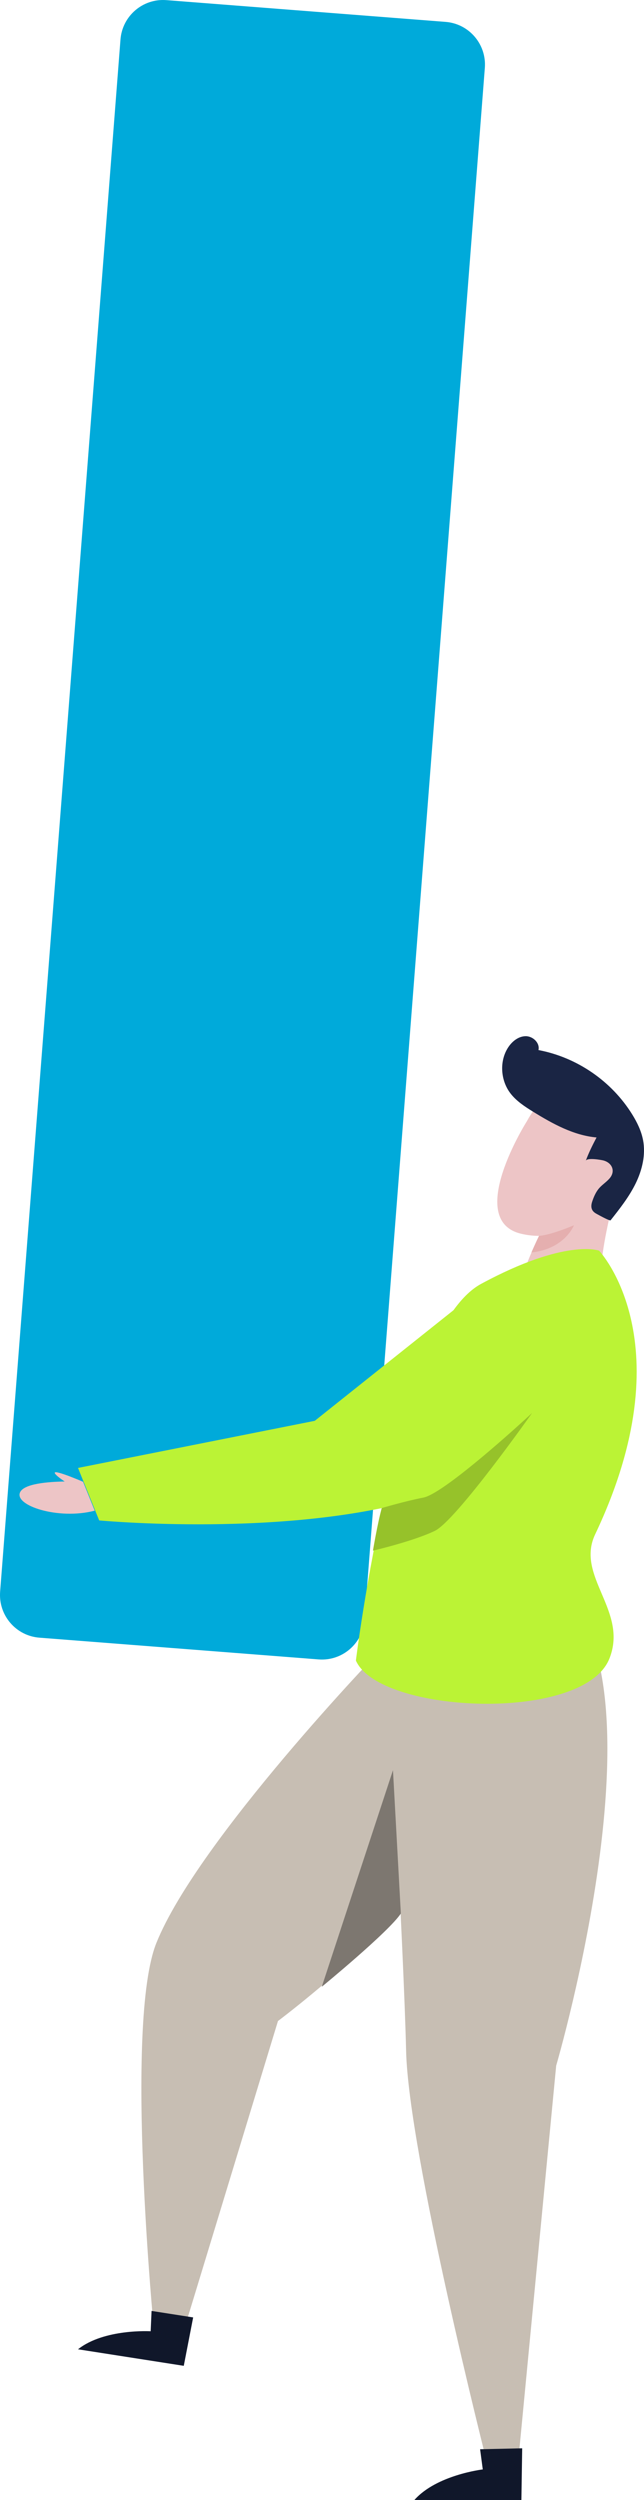
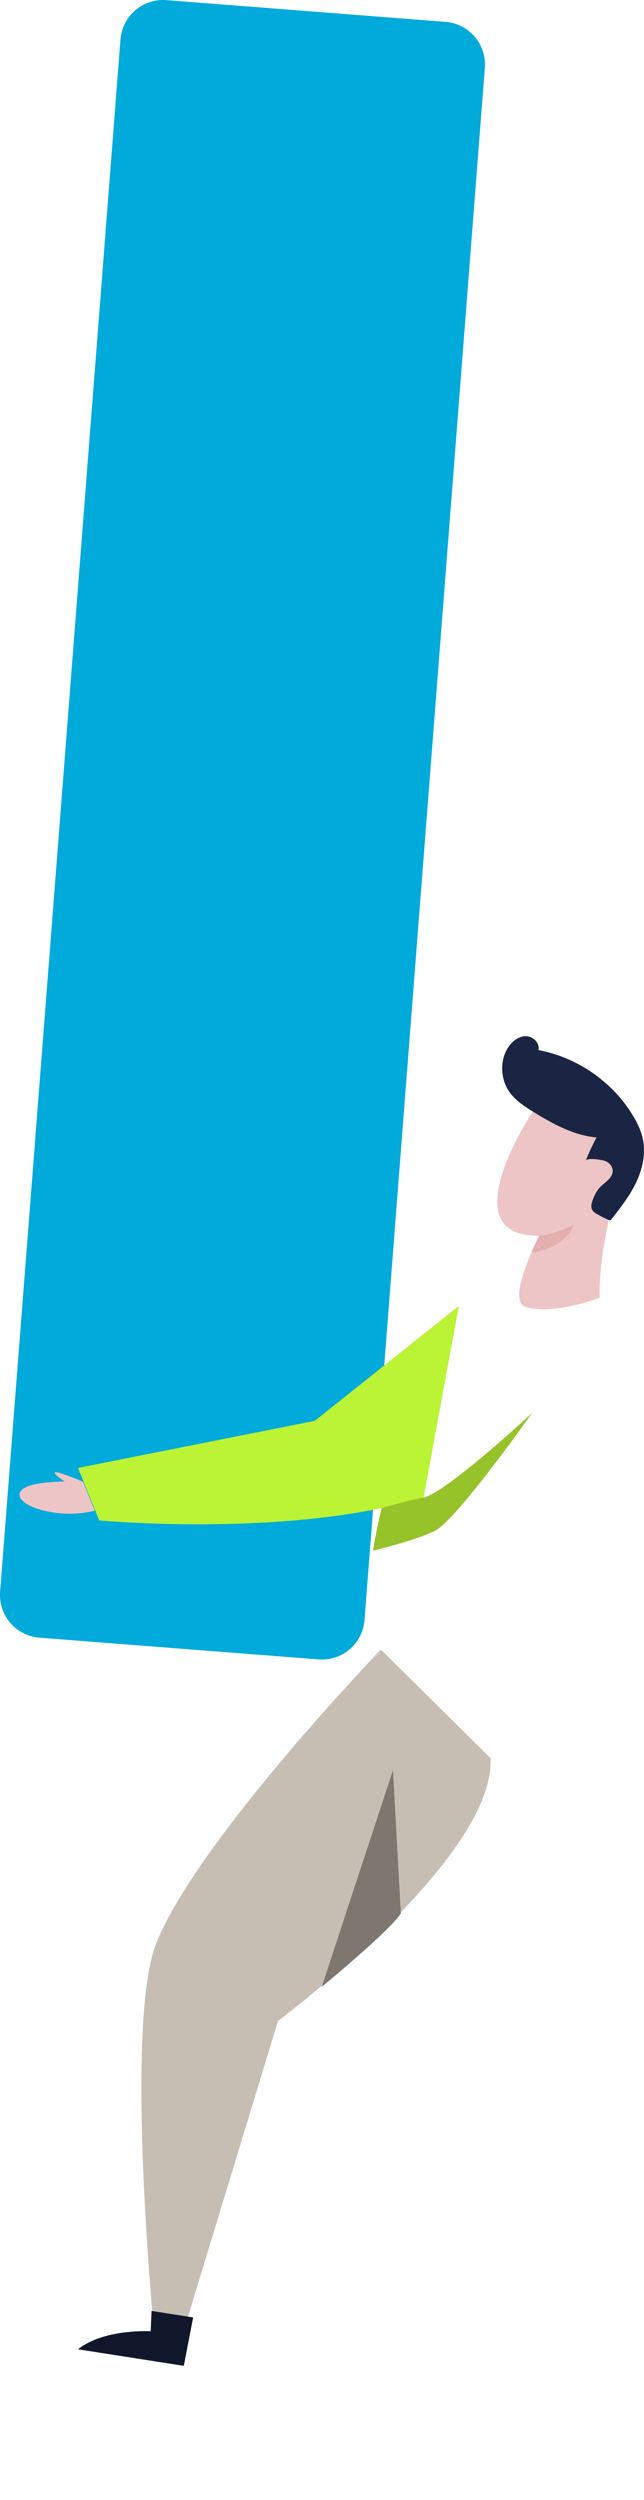
<svg xmlns="http://www.w3.org/2000/svg" width="133" height="516" viewBox="0 0 133 516" fill="none">
  <path d="m65.797 342.495-57.661-4.488c-4.857-.378-8.486-4.629-8.11-9.495L24.882 8.152C25.26 3.287 29.502-.35 34.36.027l57.661 4.49c4.858.378 8.487 4.63 8.109 9.495L75.275 334.371c-.377 4.867-4.62 8.502-9.478 8.124Z" fill="#00AADA" />
  <path d="M108.789 231.453s-12.876 20.376-1.182 23.184c11.698 2.806 22.628-8.353 21.189-17.923-1.439-9.571-12.452-19.034-20.007-5.261Z" fill="#EDC5C6" />
  <path d="M128.61 241.634s-5.011 14.007-4.784 26.221c0 0-9.674 3.676-15.25 1.866-5.575-1.809 7.959-24.185 7.959-24.185l12.075-3.902Z" fill="#EDC5C6" />
  <path d="M111.316 255.074s1.893.023 7.221-2.187c0 0-1.893 4.906-8.79 5.612 0 0 .952-2.178 1.569-3.425Z" fill="#E5AFAF" />
  <path d="M123.201 234.767c-4.734-.426-9.047-2.811-13.096-5.31-1.733-1.07-3.486-2.206-4.718-3.83-2.036-2.688-2.28-6.673-.417-9.484.821-1.24 2.133-2.281 3.619-2.28 1.486.001 2.954 1.416 2.614 2.864 7.945 1.495 15.12 6.422 19.379 13.309 1.009 1.632 1.863 3.389 2.224 5.275.574 3.022-.177 6.176-1.526 8.94-1.352 2.763-3.271 5.198-5.178 7.61-.163.198-2.57-1.158-2.817-1.285-.391-.202-.768-.469-.975-.858-.267-.495-.207-1.105-.034-1.639.294-.912.695-1.87 1.286-2.631.664-.859 1.629-1.417 2.333-2.239 1.272-1.478.528-3.198-1.255-3.69-.457-.125-3.412-.646-3.666.067.555-1.556 1.456-3.359 2.227-4.819Z" fill="#1A2544" />
-   <path d="M80.045 343.508s3.328 58.701 3.826 79.812c.497 21.111 16.685 84.893 16.685 84.893l3.612.538 3.025-2.505 7.672-79.909s24.357-83.036-.865-99.562l-33.955 16.733Z" fill="#C7BEB3" />
-   <path d="m107.844 505.317-8.694.194.554 4.164s-9.54 1.121-14.121 6.308l22.097.017.164-10.683Z" fill="#10172A" />
  <path d="m101.291 362.867-22.632-22.395s-37.754 39.175-46.354 60.52c-6.713 16.663-.453 80.528-.453 80.528l6.179-.756 19.376-63.634s44.995-33.63 43.884-54.263Z" fill="#C7BEB3" />
  <path d="m39.892 478.304-8.59-1.341-.186 4.198s-9.592-.576-15.007 3.722l21.844 3.412 1.94-9.991Z" fill="#10172A" />
-   <path d="M73.499 342.732s8.36-68.286 25.85-77.741c17.489-9.456 24.377-6.86 24.377-6.86s17.99 18.927-.812 58.55c-4.123 8.686 6.874 15.75 2.945 25.64-5.285 13.294-47.486 11.425-52.36.411Z" fill="#BBF335" />
-   <path d="m94.762 269.538-29.752 23.71-48.9 9.726 4.373 10.833s39.19 3.682 66.995-4.713c11.995-7.027 22.638-15.866 27.285-26.499 13.591-31.108-20-13.057-20-13.057Z" fill="#BBF335" />
+   <path d="m94.762 269.538-29.752 23.71-48.9 9.726 4.373 10.833s39.19 3.682 66.995-4.713Z" fill="#BBF335" />
  <path d="M78.837 311.257s4.847-1.438 8.603-2.164c3.753-.722 16.639-12.09 22.451-17.465 0 0-15.65 22.175-20.077 24.325-4.427 2.151-12.79 4.094-12.79 4.094s.898-5.422 1.813-8.79Z" fill="#96C22A" />
  <path d="m82.784 394.938-1.626-29.579-14.706 44.707s13.885-11.389 16.332-15.128Z" fill="#7D7770" />
  <path d="M17.154 305.834s-5.542-2.398-5.835-1.91c-.15.251.888 1.091 2.036 1.85-3.499.053-8.28.451-9.177 2.164-1.45 2.759 7.858 5.833 15.383 3.859l-2.407-5.963Z" fill="#EDC5C6" />
</svg>